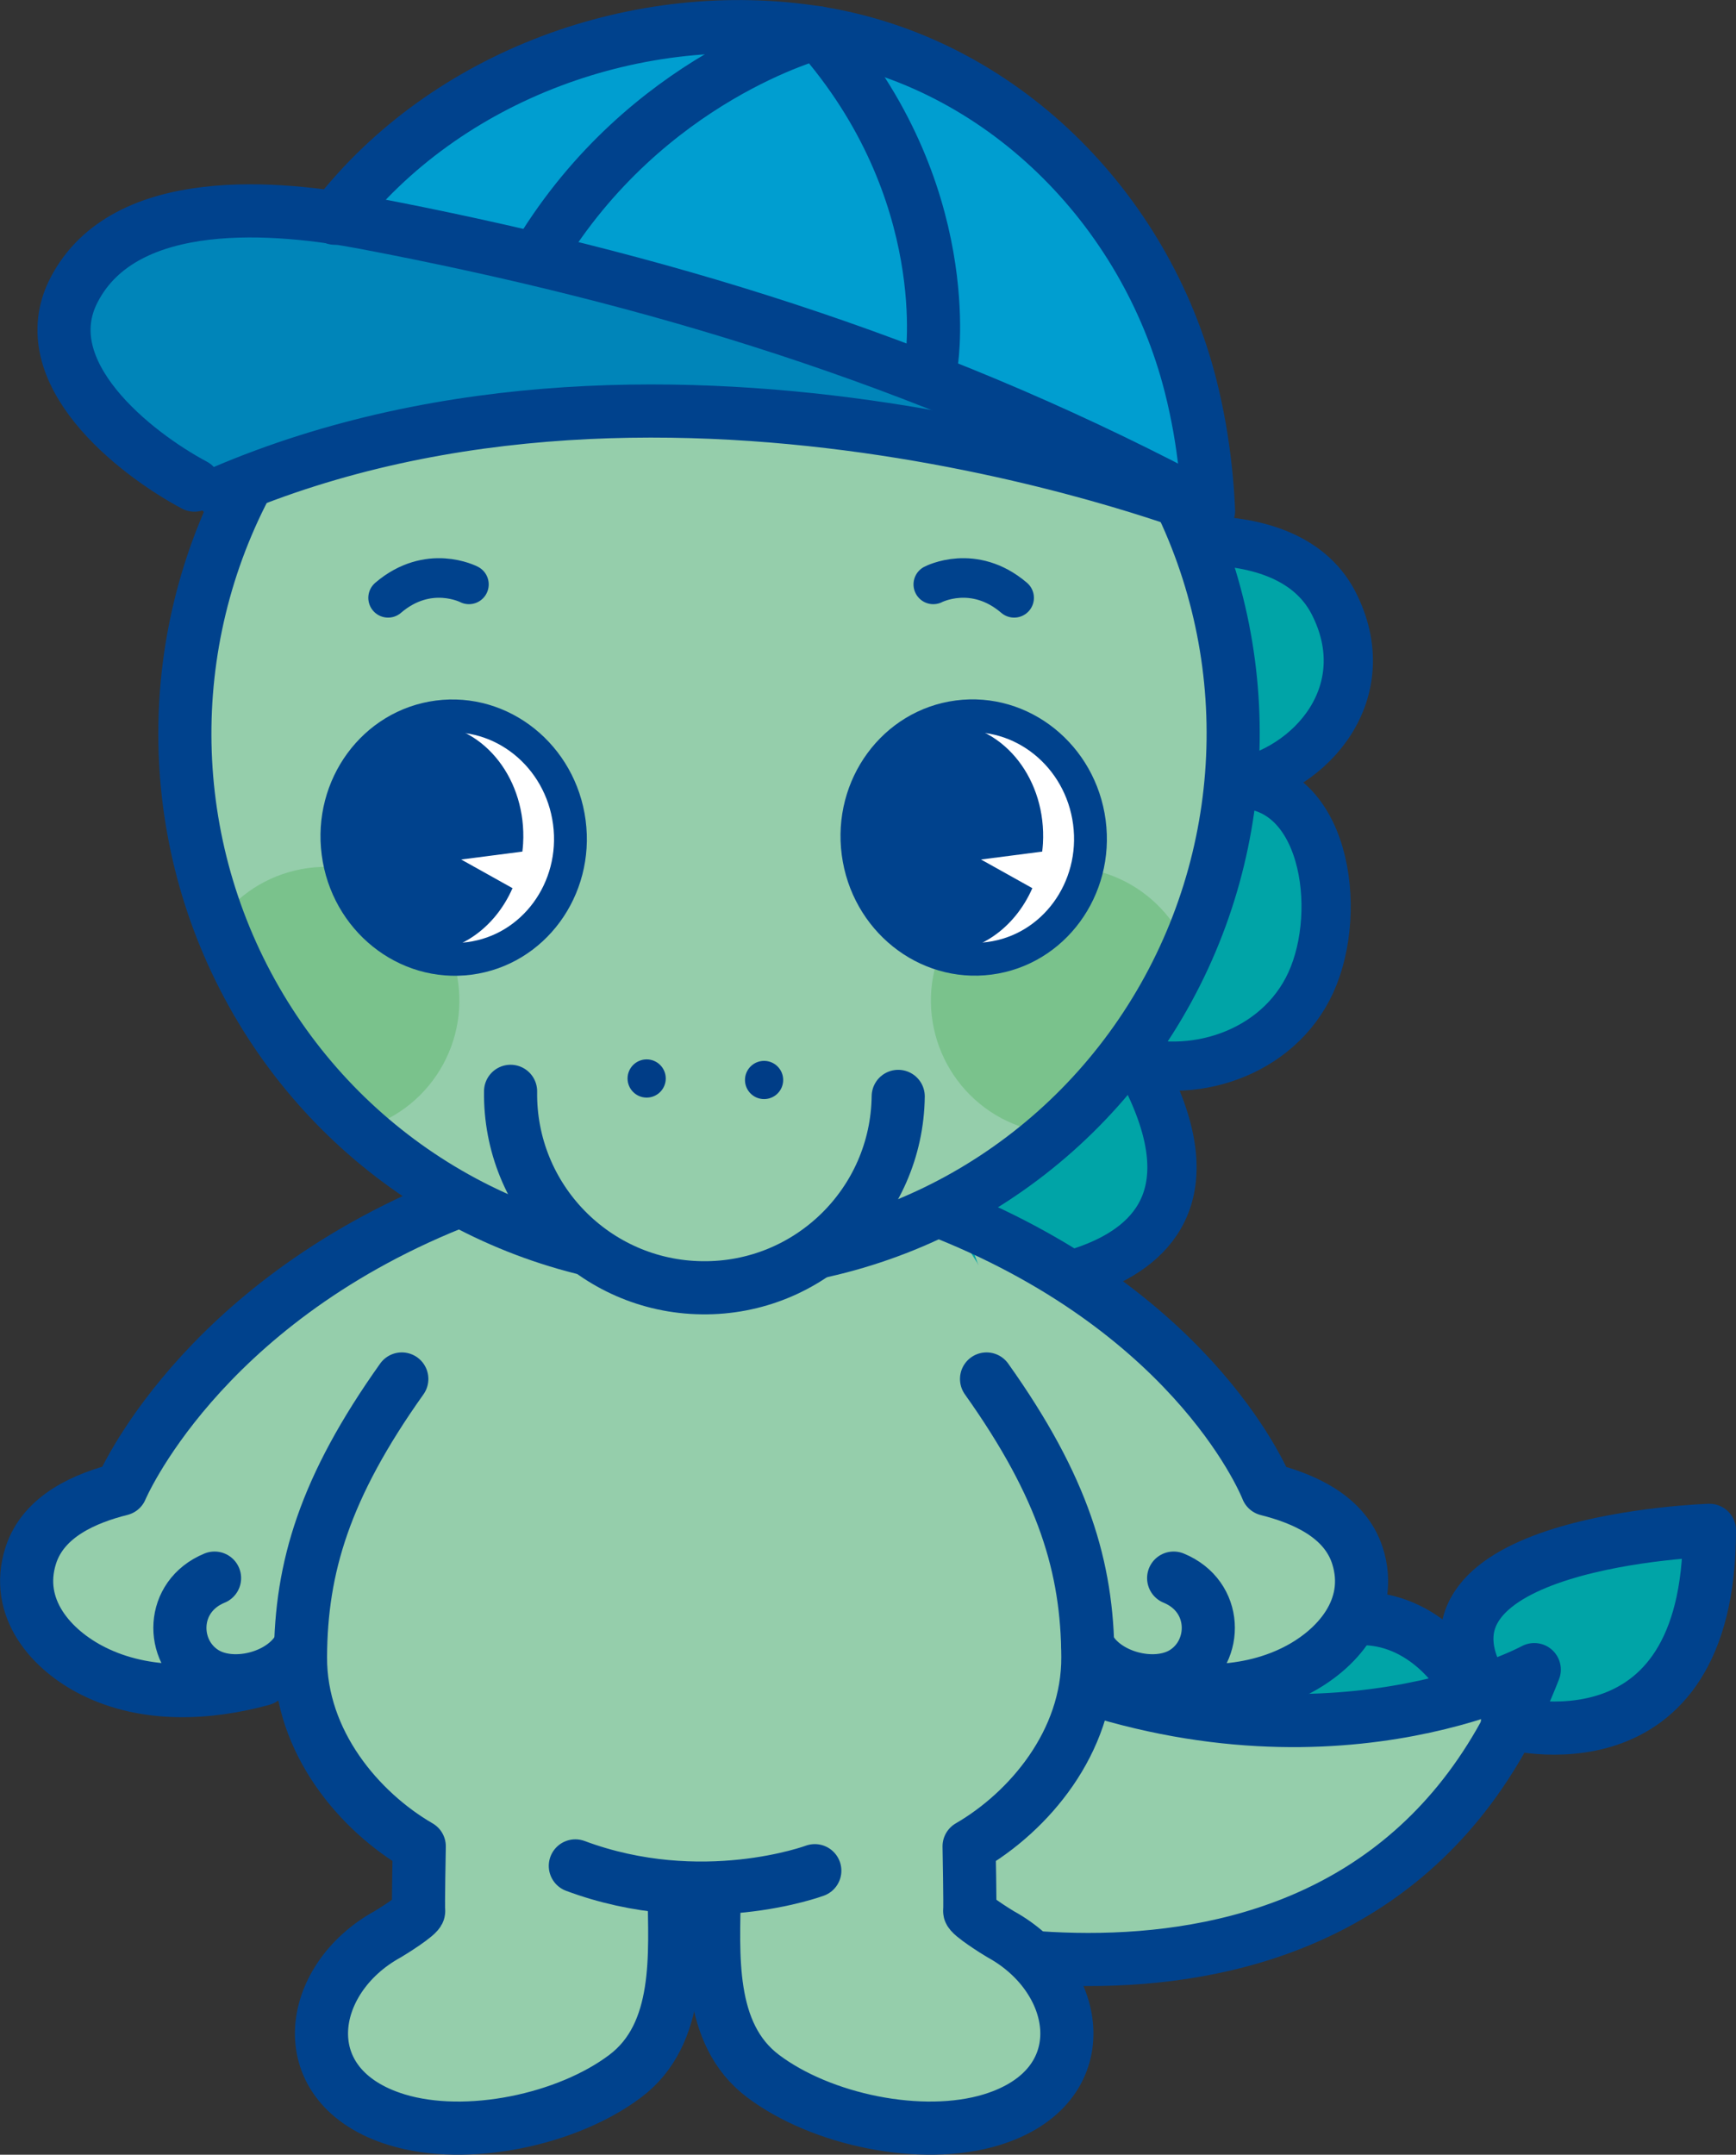
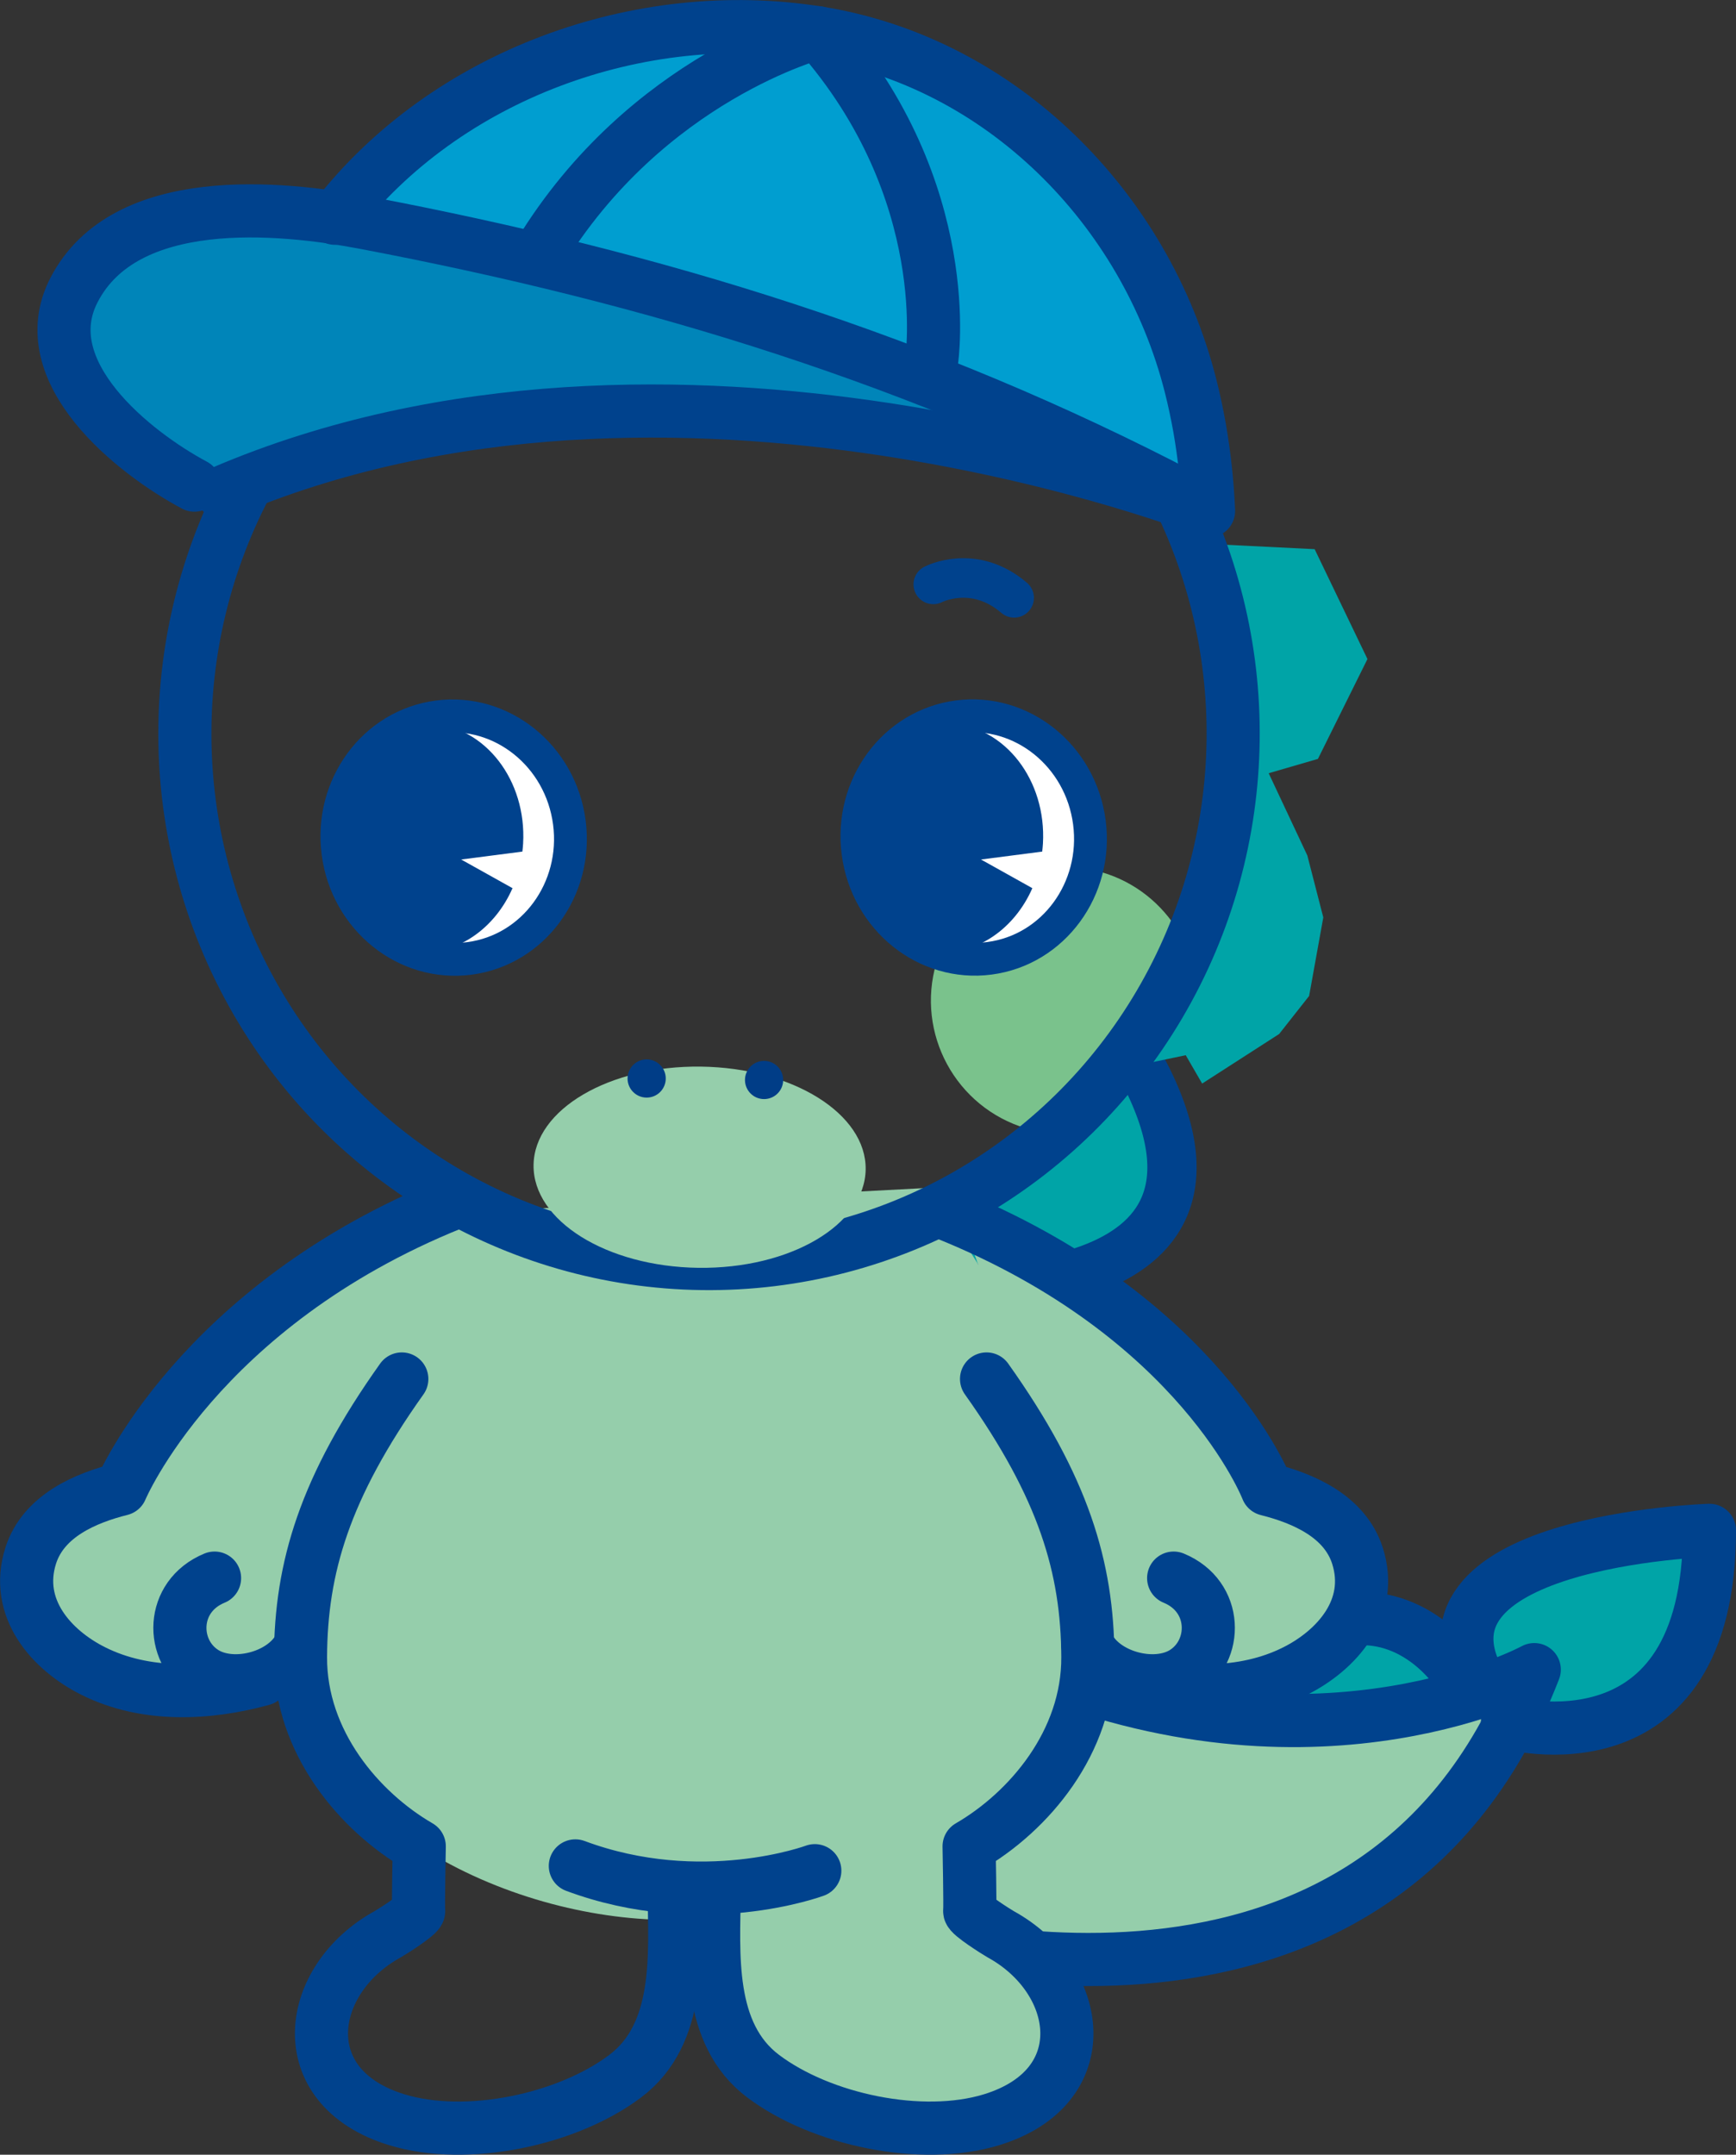
<svg xmlns="http://www.w3.org/2000/svg" id="_レイヤー_2" data-name="レイヤー 2" viewBox="0 0 116.35 144.35">
  <rect x="0" y="0" width="116.35" height="144.35" fill="#333333" stroke="none" />
  <defs>
    <style>
      .cls-1 {
        fill: #95ceab;
      }

      .cls-1, .cls-2, .cls-3, .cls-4, .cls-5, .cls-6, .cls-7 {
        stroke-width: 0px;
      }

      .cls-8 {
        fill: #fff;
        stroke-width: 2.2px;
      }

      .cls-8, .cls-9, .cls-10, .cls-11, .cls-12 {
        stroke: #00428d;
        stroke-linecap: round;
        stroke-linejoin: round;
      }

      .cls-9 {
        stroke-width: 2.65px;
      }

      .cls-9, .cls-11, .cls-12 {
        fill: none;
      }

      .cls-2 {
        fill: #003d87;
      }

      .cls-10, .cls-11 {
        stroke-width: 3.56px;
      }

      .cls-10, .cls-4 {
        fill: #00a4a7;
      }

      .cls-3 {
        fill: #7ac28c;
      }

      .cls-5 {
        fill: #00428d;
      }

      .cls-12 {
        stroke-width: 3.3px;
      }

      .cls-6 {
        fill: #009ed0;
      }

      .cls-7 {
        fill: #0085b9;
      }
    </style>
  </defs>
  <g id="_レイヤー_2-2" data-name="レイヤー 2">
    <g>
      <path class="cls-10" d="m70,112.65c1.75-2.95,4.82-6.07,8.35-5.68,3.73.42,5.94,4.39,6.22,8.08-.29-3.68,2.75-6.17,5.89-6.56,4.02-.51,7.48,2.64,8.81,6.56" />
      <path class="cls-1" d="m69.53,111.85c19.19,7.68,33.3,0,33.3,0-14.09,29.14-44.43,17.3-44.43,17.3" />
      <path class="cls-10" d="m99.49,113.22c-6.35-10.02,15.08-10.7,15.08-10.7,0,16.66-13.54,12.88-13.54,12.88" />
      <path class="cls-11" d="m69.53,111.85c19.19,7.68,33.3,0,33.3,0-10.99,28.35-44.43,17.3-44.43,17.3" />
-       <ellipse class="cls-1" cx="47.93" cy="50.79" rx="35.51" ry="35.13" transform="translate(-3.48 98.06) rotate(-89.26)" />
-       <path class="cls-1" d="m27.16,121.43l.49,8.48c-6.22,2.8-4.57,7.69-4.57,7.69.8,4.29,6.72,4.54,10.11,4.36,3.85-.2,8.51-.89,10.7-4.49,2.38-3.92,2.17-9.42,1.78-13.82" />
      <g>
        <path class="cls-4" d="m76.29,69.45c9.7,18.48-14.99,16.82-14.99,16.82" />
        <path class="cls-12" d="m76.55,71.6c8.58,16.12-13.26,14.67-13.26,14.67" />
      </g>
      <path class="cls-1" d="m29.32,81.31c-5.8,8.37-11.54,16.83-10.71,27.6.99,12.84,14.95,19.45,25.66,19.7,8.89.21,19.3-2.47,25.4-9.82,8.53-10.27,1.68-25-4.59-34.85-.95-1.5-1.96-2.97-3.05-4.35" />
      <path class="cls-1" d="m66.61,121.43l-.49,8.48c6.22,2.8,4.57,7.69,4.57,7.69-.8,4.29-6.72,4.54-10.11,4.36-3.85-.2-8.51-.89-10.7-4.49-2.38-3.92-2.17-9.42-1.78-13.82" />
      <g>
        <polyline class="cls-4" points="79.47 70.69 73.39 71.96 81.33 59.5 83.36 48.35 81.65 36.47 88.11 36.79 91.65 44.15 88.33 50.84 85.03 51.8 87.62 57.31 88.69 61.46 87.74 66.72 85.73 69.27 80.57 72.59 79.47 70.69" />
-         <path class="cls-12" d="m75.19,70.85c4.6,1.62,10.46-.22,12.66-5.02,2.25-4.91.92-13.59-5.08-13.31,5.17-.93,9.66-6.2,6.6-12.14-1.7-3.28-5.57-4.15-8.84-4.16" />
      </g>
-       <path class="cls-3" d="m30.42,64.48c-1.4-4.74-6.37-7.44-11.11-6.04-2.23.66-4,2.12-5.12,3.97,2.49,5.27,6.99,11.1,8.9,13.46.43-.06.86-.14,1.29-.27,4.74-1.4,7.44-6.37,6.04-11.11Z" />
+       <path class="cls-3" d="m30.42,64.48Z" />
      <path class="cls-3" d="m62.76,64.48c1.4-4.74,6.37-7.44,11.11-6.04,2.23.66,4,2.12,5.12,3.97-2.49,5.27-6.99,11.1-8.9,13.46-.43-.06-.86-.14-1.29-.27-4.74-1.4-7.44-6.37-6.04-11.11Z" />
      <ellipse class="cls-11" cx="47.52" cy="49.14" rx="35.51" ry="35.13" transform="translate(-2.23 96.02) rotate(-89.26)" />
      <g>
        <ellipse class="cls-1" cx="46.89" cy="78.2" rx="6.74" ry="11.13" transform="translate(-31.91 124.07) rotate(-89.26)" />
-         <path class="cls-11" d="m60.2,73.45c-.09,7.17-5.98,12.92-13.16,12.82-7.17-.09-12.92-5.98-12.82-13.16" />
        <circle class="cls-2" cx="43.34" cy="72.25" r="1.28" />
        <circle class="cls-2" cx="51.21" cy="72.35" r="1.28" />
      </g>
      <polygon class="cls-7" points="48.41 19.47 13.83 12.56 4.95 19.43 5.46 26.54 13.03 32.5 31.87 27.41 75.21 31.11 48.41 19.47" />
      <polyline class="cls-6" points="20.62 15.94 31.53 7.95 43.95 3.21 63.25 3.91 76.8 17.7 82.4 30.61 81 34.23 56.9 22.77 25.47 16.26" />
      <path class="cls-11" d="m22.44,14.62C29.88,4.99,42.89.3,54.81,2.2c12.26,1.95,21.96,11.74,24.98,23.63.24.94.44,1.89.61,2.84.32,1.84.52,3.69.6,5.56,0,0-35.91-14.2-66.13-1.24" />
      <path class="cls-11" d="m13.03,32.5c-4.05-2.16-10.91-7.58-8.07-13.07,3.41-6.6,13.74-5.6,19.49-4.51,19.52,3.71,37.34,9.16,54.99,18.39" />
      <path class="cls-11" d="m36.13,17.01c7.22-11.87,18.68-14.82,18.68-14.82,9.37,10.62,7.63,21.98,7.63,21.98" />
      <path class="cls-11" d="m38.56,125c8.46,3.15,16.05.32,16.05.32" />
      <g>
        <g>
          <path class="cls-1" d="m28.1,82.99c-15.4,4.16-19.99,16.77-19.99,16.77-2.35.59-5.19,1.77-6.05,4.45-1.13,3.54,1.41,6.35,4.2,7.74,3.5,1.75,7.67,1.55,11.33.54" />
          <path class="cls-11" d="m14.38,105.72c-2.97,1.22-2.98,4.91-.67,6.34,1.98,1.22,5.45.27,6.43-1.86" />
        </g>
        <path class="cls-11" d="m30.32,80.62c-17.06,6.87-22.21,19.14-22.21,19.14-2.35.59-5.19,1.77-6.05,4.45-1.13,3.54,1.41,6.35,4.2,7.74,3.5,1.75,7.67,1.55,11.33.54" />
      </g>
      <g>
        <g>
          <path class="cls-1" d="m64.94,82.99c15.4,4.16,19.99,16.77,19.99,16.77,2.35.59,5.19,1.77,6.05,4.45,1.13,3.54-1.41,6.35-4.2,7.74-3.5,1.75-7.67,1.55-11.33.54" />
          <path class="cls-11" d="m78.66,105.72c2.97,1.22,2.98,4.91.67,6.34-1.98,1.22-5.45.27-6.43-1.86" />
        </g>
        <path class="cls-11" d="m63.4,81.3c17.06,6.87,21.53,18.47,21.53,18.47,2.35.59,5.19,1.77,6.05,4.45,1.13,3.54-1.41,6.35-4.2,7.74-3.5,1.75-7.67,1.55-11.33.54" />
      </g>
      <path class="cls-11" d="m26.93,92.38c-5.18,7.28-6.76,12.64-6.79,18.62-.03,5.72,3.97,10.38,7.96,12.69,0,0-.08,4.1-.04,4.33.04.25-1.85,1.43-2.08,1.56-5.48,3.01-6.55,10.24.63,12.43,4.67,1.42,11.4.01,15.3-2.93,3.77-2.84,3.32-8.19,3.27-12.38" />
      <path class="cls-11" d="m66.12,92.38c5.18,7.28,6.76,12.64,6.79,18.62.03,5.72-3.97,10.38-7.96,12.69,0,0,.08,4.1.04,4.33-.04.25,1.85,1.43,2.08,1.56,5.48,3.01,6.55,10.24-.63,12.43-4.67,1.42-11.4.01-15.3-2.93-3.77-2.84-3.32-8.19-3.27-12.38" />
      <g>
        <ellipse class="cls-8" cx="30.41" cy="56.11" rx="7.82" ry="8.16" transform="translate(-7.05 4.44) rotate(-7.48)" />
        <path class="cls-5" d="m30.91,57.58l4.1-.53c.02-.18.04-.35.05-.54.24-4.23-2.53-7.83-6.2-8.04-3.67-.21-6.84,3.05-7.08,7.28-.24,4.23,2.53,7.83,6.2,8.04,2.74.16,5.2-1.62,6.37-4.29l-3.44-1.92Z" />
      </g>
-       <path class="cls-9" d="m26.01,40.05c2.71-2.32,5.42-.9,5.42-.9" />
      <g>
        <ellipse class="cls-8" cx="65.26" cy="56.11" rx="7.82" ry="8.16" transform="translate(-6.75 8.97) rotate(-7.48)" />
        <path class="cls-5" d="m65.75,57.58l4.1-.53c.02-.18.04-.35.05-.54.24-4.23-2.53-7.83-6.2-8.04-3.67-.21-6.84,3.05-7.08,7.28-.24,4.23,2.53,7.83,6.2,8.04,2.74.16,5.2-1.62,6.37-4.29l-3.44-1.92Z" />
      </g>
      <path class="cls-9" d="m67.97,40.05c-2.71-2.32-5.42-.9-5.42-.9" />
    </g>
  </g>
</svg>